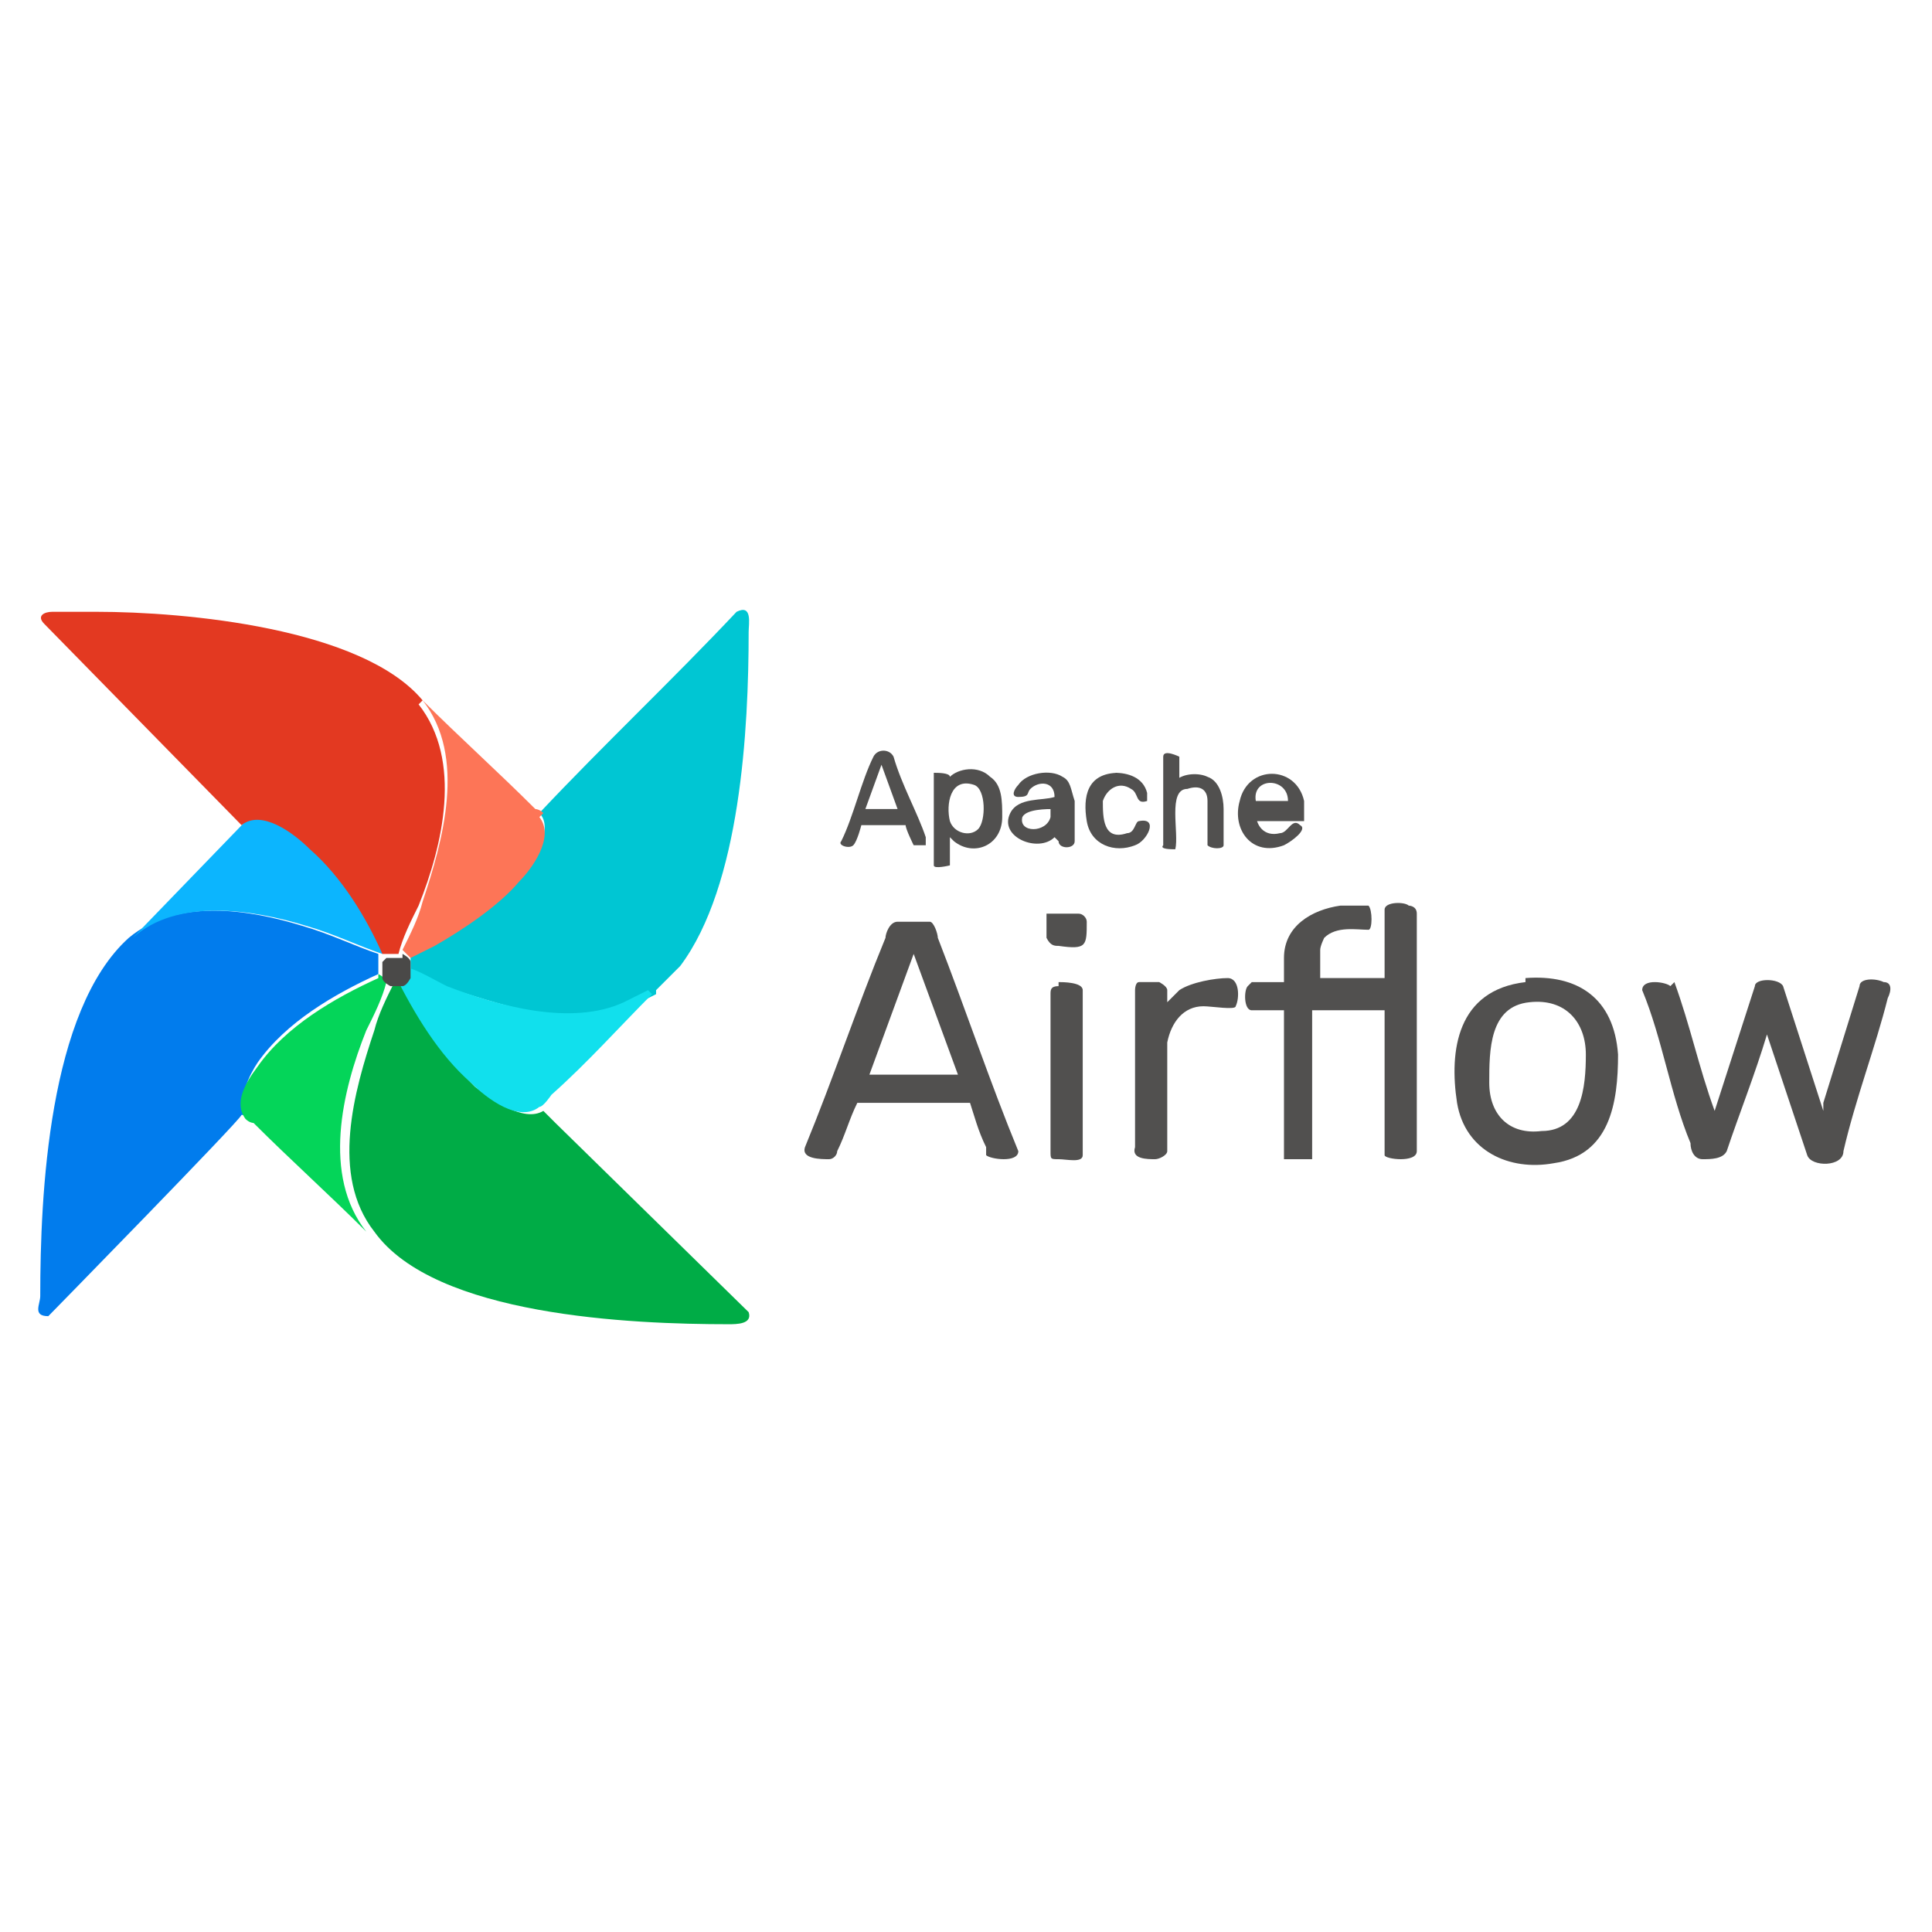
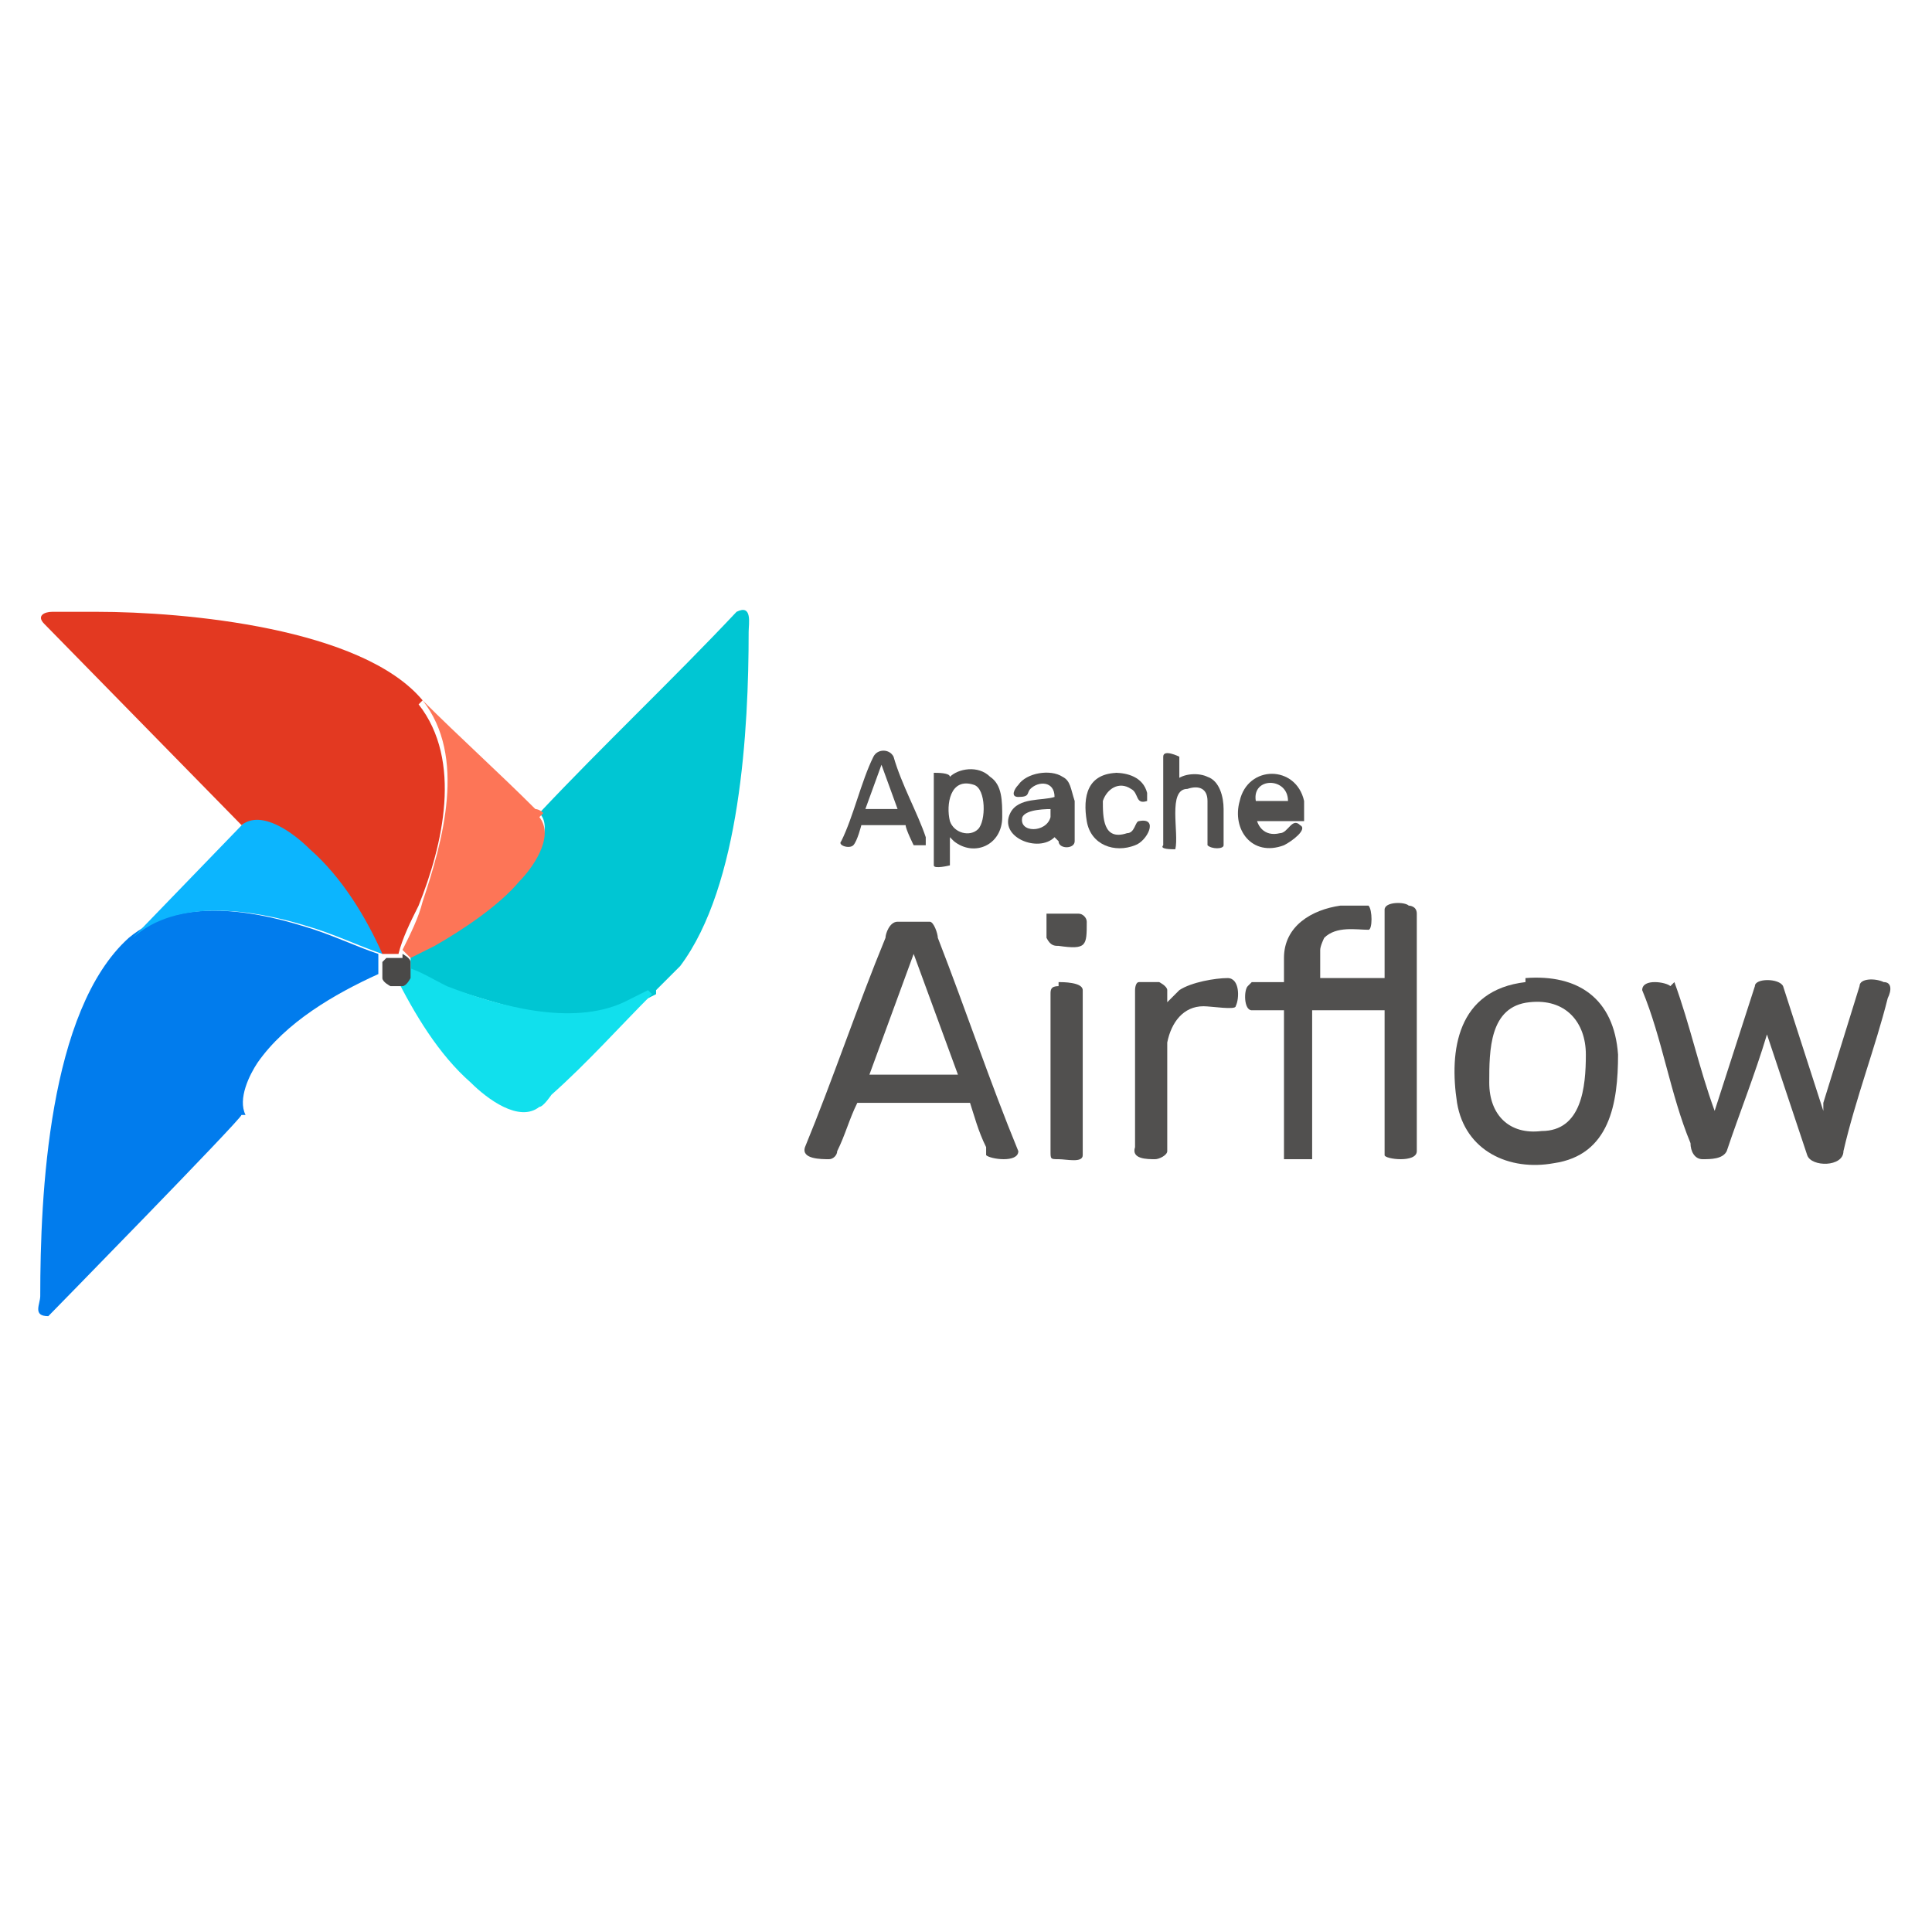
<svg xmlns="http://www.w3.org/2000/svg" id="Layer_1" version="1.1" viewBox="0 0 48 48">
  <defs>
    <style>
      .st0 {
        fill: #04d559;
      }

      .st1 {
        fill: #017ced;
      }

      .st2 {
        fill: #00ac46;
      }

      .st3 {
        fill: #11e0ed;
      }

      .st4 {
        fill: #fd7557;
      }

      .st5 {
        fill: #00c6d3;
      }

      .st6 {
        fill: #0cb5fe;
      }

      .st7 {
        fill: #51504f;
      }

      .st8 {
        fill: #4a4948;
      }

      .st9 {
        fill: #e33921;
      }
    </style>
  </defs>
  <path class="st7" d="M22.4,20.5h-1c0,0-.1.4-.2.5s-.4,0-.3-.1c.3-.6.5-1.5.8-2.1.1-.2.4-.2.5,0,.2.7.6,1.4.8,2,0,0,0,.2,0,.2,0,0-.2,0-.3,0,0,0-.2-.4-.2-.5h0ZM22.3,20.1l-.4-1.1-.4,1.1h.8,0Z" />
  <path class="st7" d="M23.6,20.8v.7c0,0-.4.1-.4,0v-2.3c.1,0,.4,0,.4.1.2-.2.7-.3,1,0,.3.2.3.6.3,1,0,.7-.7,1-1.2.6h0ZM24.3,20.6c.2-.2.2-1-.1-1.1-.6-.2-.7.5-.6.9.1.3.5.4.7.2Z" />
  <path class="st7" d="M29.2,19.4c.2-.2.6-.2.8-.1.3.1.4.5.4.8,0,.2,0,.8,0,.9,0,.1-.3.1-.4,0,0-.1,0-.9,0-1.1,0-.3-.2-.4-.5-.3-.5,0-.2,1.1-.3,1.5-.1,0-.4,0-.3-.1v-2.2c0-.2.4,0,.4,0v.7h0Z" />
  <path class="st7" d="M26.2,20.8c-.4.4-1.4,0-1.1-.6.2-.4.8-.3,1.1-.4,0-.4-.4-.4-.6-.2-.1.1,0,.2-.3.2-.2,0-.1-.2,0-.3.2-.3.8-.4,1.1-.2.2.1.2.3.3.6,0,.2,0,.8,0,1,0,.2-.4.2-.4,0h0ZM26.2,20.1c-.2,0-.7,0-.8.2-.1.4.6.4.7,0,0,0,0-.3,0-.3Z" />
  <path class="st7" d="M31.2,20.2c0,.3.2.6.6.5.2,0,.3-.4.5-.2.2.1-.2.4-.4.5-.8.3-1.3-.4-1.1-1.1.2-.9,1.4-.9,1.6,0,0,0,0,.5,0,.5h-1.2,0ZM32,19.9c0-.6-.9-.6-.8,0h.8Z" />
  <path class="st7" d="M27.7,19.2c.3,0,.7.1.8.5,0,.1,0,.2,0,.2-.3.1-.2-.2-.4-.3-.3-.2-.6,0-.7.3,0,.4,0,1,.6.8.2,0,.2-.3.3-.3.5-.1.2.5-.1.6-.5.2-1.1,0-1.2-.6s0-1.2.8-1.2h0Z" />
  <path class="st1" d="M9.4,23.8c0,0,0,.3,0,.4-1.1.5-2.3,1.2-3,2.2-.2.3-.5.9-.3,1.3h-.1c0,.1-4.8,5-4.8,5-.4,0-.2-.3-.2-.5,0-2.5.2-7.1,2.2-8.9,1.2-1,3-.7,4.3-.3.7.2,1.3.5,1.9.7h0Z" />
  <path class="st6" d="M9.6,23.6s0,0,0,0c0,0-.1,0-.1.1-.6-.2-1.2-.5-1.9-.7-1.3-.4-3.2-.7-4.3.3l2.9-3c.5-.4,1.4.3,1.7.6.7.7,1.3,1.7,1.8,2.6h0Z" />
-   <path class="st2" d="M9.9,24.3c.5.9,1.1,1.9,1.9,2.7.4.3,1.2.9,1.7.6l.3.3,4.8,4.7c.1.3-.3.3-.5.3-2.4,0-7.3-.2-8.8-2.3-1.1-1.4-.5-3.5,0-5,.1-.4.3-.8.5-1.2.1,0,.2,0,.3,0h0Z" />
-   <path class="st0" d="M9.4,24.2s.2.1.2.2c-.1.4-.3.8-.5,1.2-.6,1.5-1.1,3.6,0,5-.9-.9-1.9-1.8-2.8-2.7,0,0-.1,0-.2-.1-.3-.4,0-.9.3-1.3.7-1,1.9-1.7,3-2.2h0Z" />
  <path class="st5" d="M16.3,24.7h0s0,0,0,0l-.6.3c-1.4.6-3.1,0-4.4-.4-.4-.1-.7-.3-1.1-.5,0,0,0-.3,0-.4.2,0,.4-.2.6-.3.7-.4,1.6-1,2.1-1.6.3-.3.9-1.2.5-1.6,1.6-1.7,3.3-3.3,4.9-5,.4-.2.3.3.3.5,0,2.4-.2,6.3-1.7,8.3-.2.2-.4.4-.6.6h0Z" />
  <path class="st9" d="M10.4,17.5c1.1,1.4.6,3.5,0,5-.2.4-.4.8-.5,1.2,0,0-.3,0-.4,0-.4-.9-1-1.9-1.8-2.6-.4-.4-1.2-1-1.7-.6L1.1,15.5c-.2-.2,0-.3.2-.3.3,0,.7,0,1.1,0,2.2,0,6.6.4,8.1,2.2h0Z" />
  <path class="st3" d="M16.2,24.7c-.8.8-1.6,1.7-2.5,2.5,0,0-.2.3-.3.3-.5.4-1.3-.2-1.7-.6-.8-.7-1.4-1.7-1.9-2.7,0,0,.2-.1.2-.2.4.1.7.3,1.1.5,1.3.5,3.1,1,4.4.4,0,0,.6-.3.6-.3Z" />
  <path class="st4" d="M13.4,20.3c.4.5-.2,1.3-.5,1.6-.5.6-1.4,1.2-2.1,1.6-.2.1-.4.2-.6.3,0,0-.1-.1-.2-.2.2-.4.4-.8.5-1.2.5-1.5,1.1-3.6,0-5,.9.9,1.9,1.8,2.8,2.7,0,0,.1,0,.2.1Z" />
  <path class="st3" d="M16.2,24.7h0s0,0,0,0Z" />
  <path class="st8" d="M10,23.7s.2.1.2.2c0,0,0,.3,0,.4,0,0-.1.2-.2.2-.1,0-.2,0-.3,0,0,0-.2-.1-.2-.2,0,0,0-.3,0-.4,0,0,0,0,.1-.1,0,0,0,0,0,0,0,0,.3,0,.4,0Z" />
  <path class="st7" d="M41.6,24.4c.4,1.1.6,2.1,1,3.2l1-3.1c0-.2.6-.2.7,0l1,3.1v-.2c0,0,.9-2.9.9-2.9,0-.2.4-.2.6-.1.2,0,.2.2.1.4-.3,1.2-.8,2.5-1.1,3.8,0,.4-.8.4-.9.1l-1-3h0c0,0,0,0,0,0-.3,1-.7,2-1,2.9-.1.2-.4.2-.6.2-.2,0-.3-.2-.3-.4-.5-1.2-.7-2.6-1.2-3.8,0-.3.6-.2.7-.1h0Z" />
  <path class="st7" d="M37.9,24.3c1.3-.1,2.2.5,2.3,1.9,0,1.2-.2,2.5-1.6,2.7-1.1.2-2.2-.3-2.4-1.5-.2-1.3,0-2.8,1.7-3h0ZM38,24.9c-1,.1-1,1.2-1,2s.5,1.3,1.3,1.2c1,0,1.1-1.1,1.1-1.9s-.5-1.4-1.4-1.3Z" />
  <path class="st7" d="M24.1,27.4h-2.8c-.2.4-.3.8-.5,1.2,0,.1-.1.2-.2.2-.2,0-.7,0-.6-.3.7-1.7,1.3-3.5,2-5.2,0-.1.1-.4.3-.4,0,0,.7,0,.8,0,.1,0,.2.3.2.4.7,1.8,1.3,3.6,2,5.3,0,.3-.7.2-.8.1,0,0,0-.1,0-.2-.2-.4-.3-.8-.4-1.1h0ZM23.8,26.7l-1.1-3-1.1,3h2.2Z" />
  <path class="st7" d="M32.6,24.3h1.8v-1.7c0-.2.5-.2.6-.1,0,0,.2,0,.2.2v5.9c0,.3-.8.2-.8.1v-3.6h-1.8v3.5s0,.2,0,.2c0,0-.6,0-.7,0,0,0,0-.1,0-.1v-3.6h-.8c-.2,0-.2-.5-.1-.6,0,0,.1-.1.1-.1h.8v-.6c0-.8.7-1.2,1.4-1.3.1,0,.6,0,.7,0,.1.1.1.6,0,.6-.3,0-.8-.1-1.1.2,0,0-.1.2-.1.3v.7h0Z" />
  <path class="st7" d="M29,24.9l.3-.3c.3-.2.9-.3,1.2-.3.3,0,.3.5.2.7,0,.1-.6,0-.8,0-.5,0-.8.4-.9.9,0,.9,0,1.8,0,2.7,0,.1-.2.2-.3.2-.2,0-.6,0-.5-.3v-3.9c0,0,0-.2.1-.2s.4,0,.5,0c0,0,.2.1.2.2v.4h0Z" />
  <path class="st7" d="M26.3,24.4c.1,0,.6,0,.6.2v4.1c0,.2-.4.1-.6.1-.2,0-.2,0-.2-.2v-3.9c0-.1,0-.2.2-.2Z" />
  <path class="st7" d="M26.2,22.7c0,0,.5,0,.6,0,.1,0,.2.1.2.2,0,.6,0,.7-.7.6-.1,0-.2,0-.3-.2,0-.1,0-.5,0-.6,0,0,0,0,0,0Z" />
</svg>